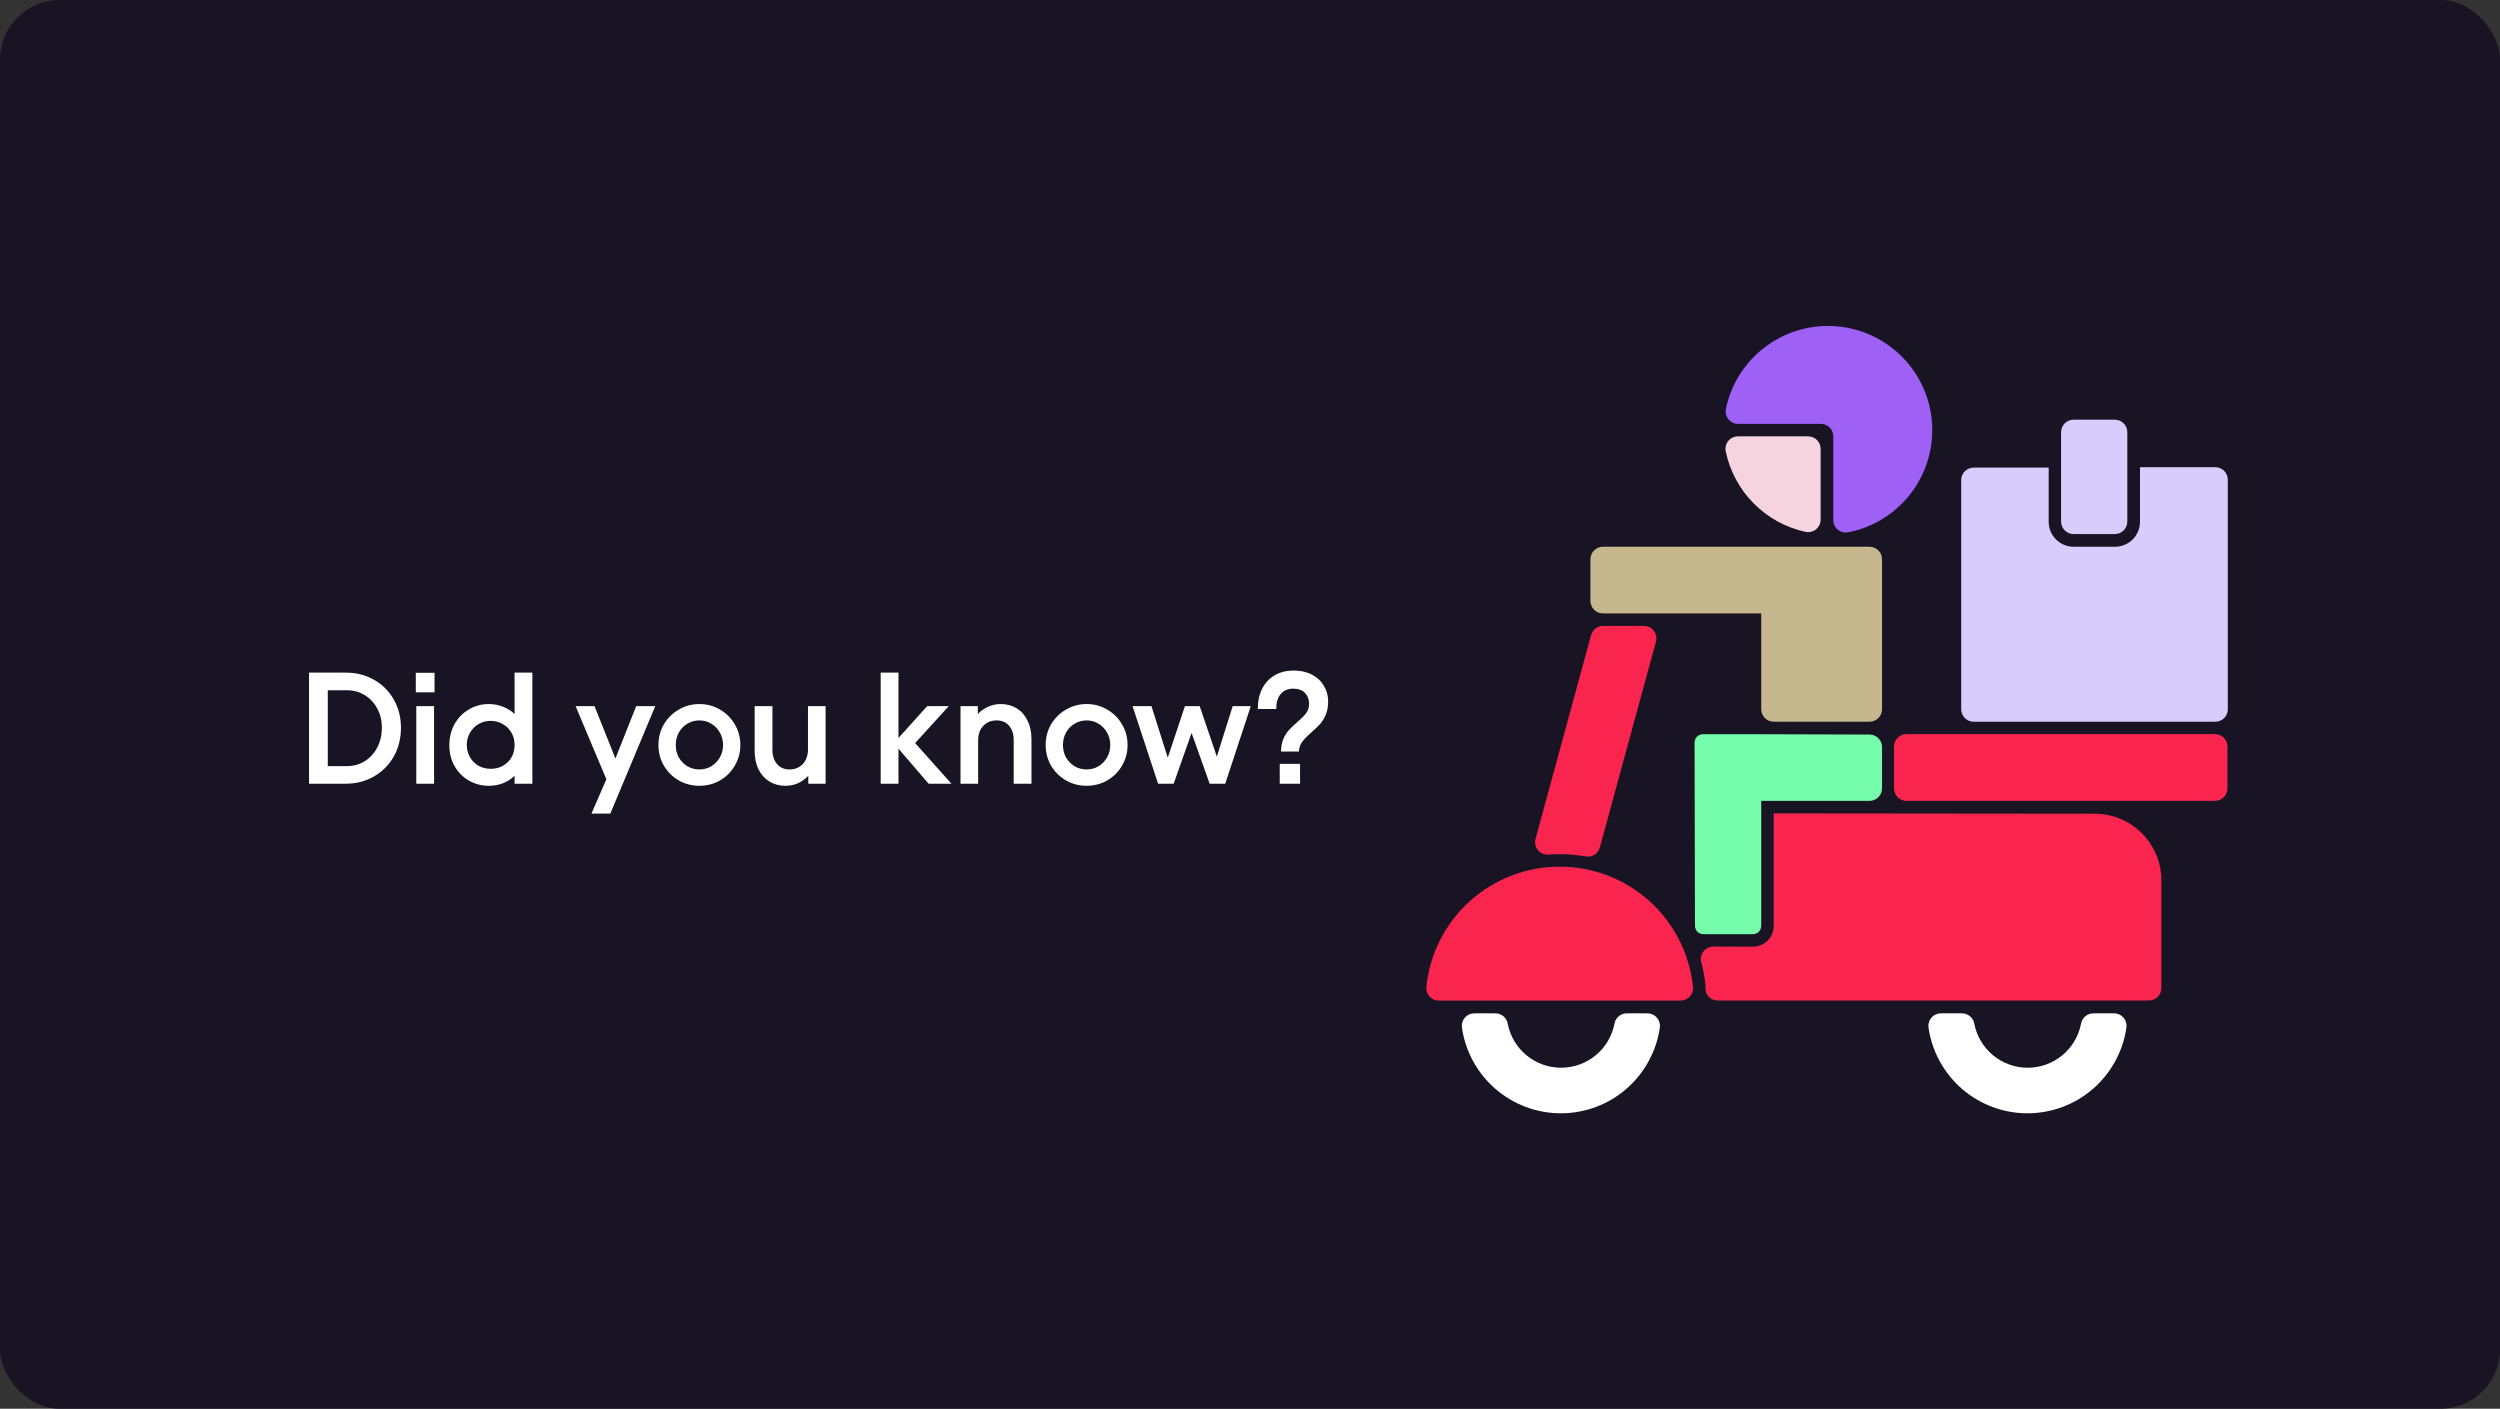
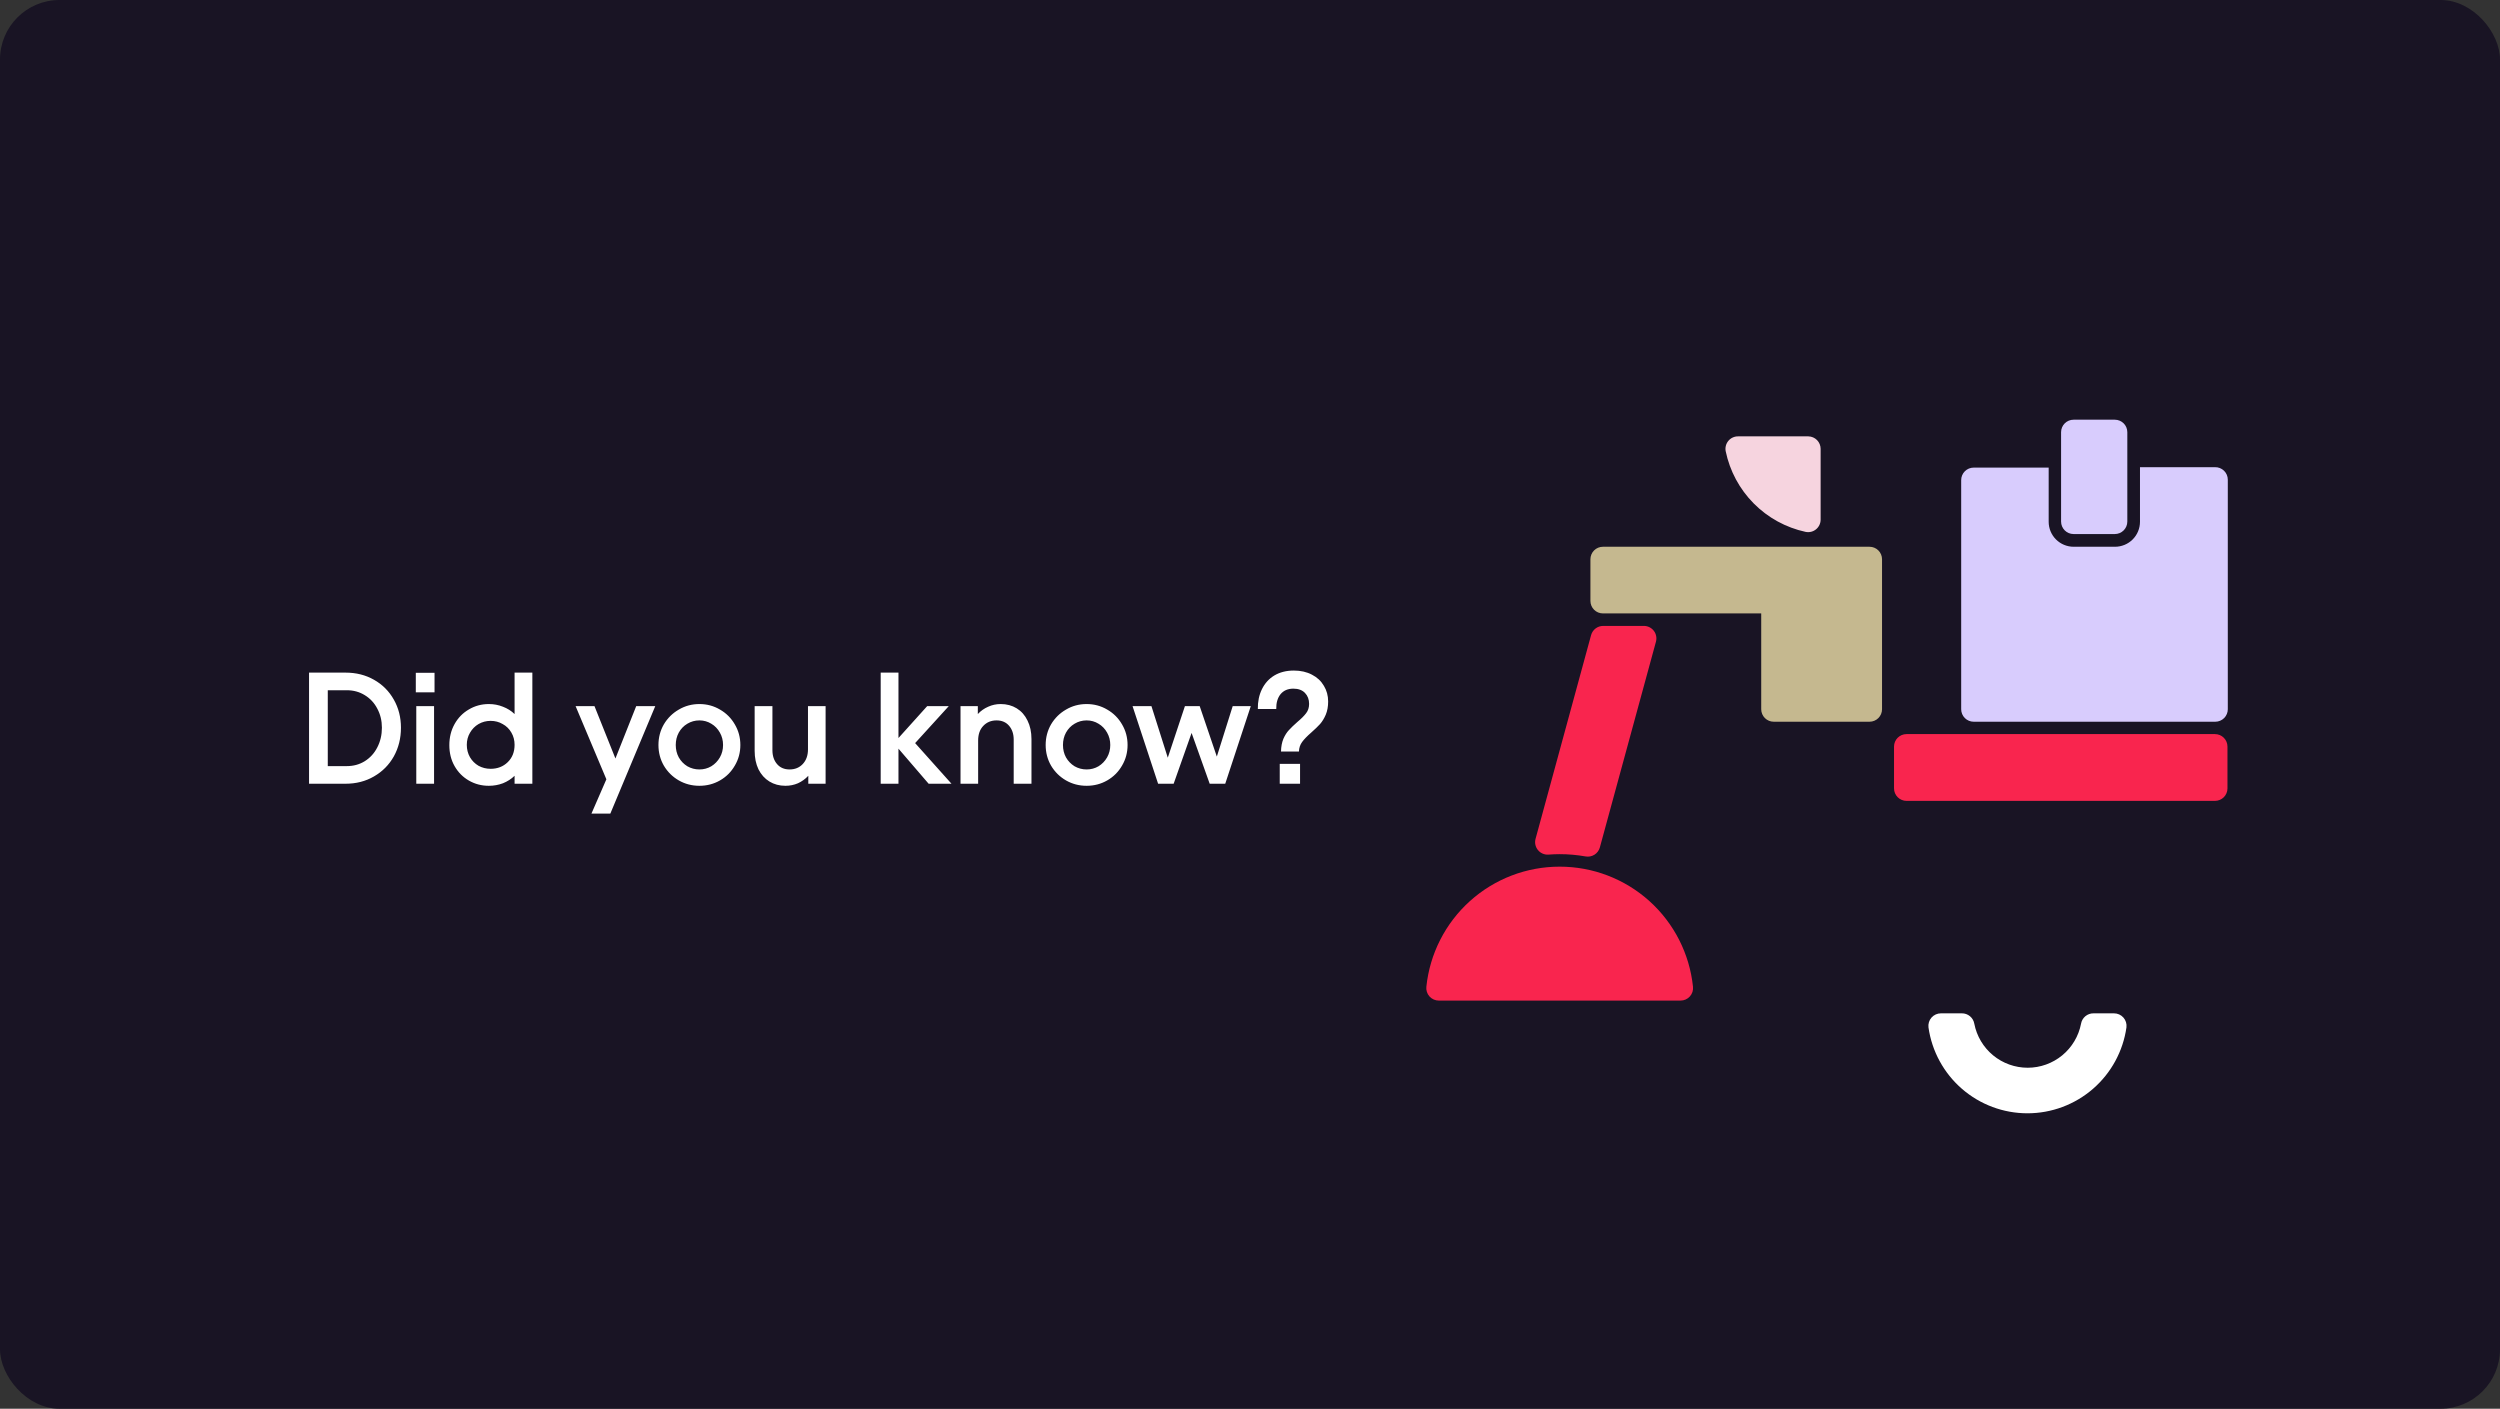
<svg xmlns="http://www.w3.org/2000/svg" width="504" height="284" viewBox="0 0 504 284" fill="none">
  <rect x="0" y="0" width="504" height="284" fill="#333333" stroke="none" />
  <rect width="504" height="284" rx="12" fill="#191424" />
  <g clip-path="url(#clip0_433_1194)">
    <path d="M476 38H261V253H476V38Z" fill="#191424" />
    <path d="M314.431 174.718C307.752 174.713 301.308 177.184 296.345 181.653C291.381 186.121 288.25 192.271 287.556 198.914C287.515 199.268 287.551 199.627 287.659 199.966C287.767 200.306 287.947 200.618 288.185 200.883C288.423 201.148 288.714 201.36 289.04 201.504C289.366 201.648 289.719 201.721 290.075 201.719H338.786C339.143 201.721 339.495 201.648 339.821 201.504C340.147 201.36 340.439 201.148 340.677 200.883C340.915 200.618 341.094 200.306 341.203 199.966C341.311 199.627 341.346 199.268 341.306 198.914C340.612 192.271 337.481 186.121 332.517 181.653C327.553 177.184 321.11 174.713 314.431 174.718Z" fill="#F9254E" />
    <path d="M446.538 147.994H384.356C382.964 147.994 381.836 149.122 381.836 150.514V158.937C381.836 160.329 382.964 161.457 384.356 161.457H446.538C447.929 161.457 449.058 160.329 449.058 158.937V150.514C449.058 149.122 447.929 147.994 446.538 147.994Z" fill="#F9254E" />
-     <path d="M370.18 65.782C365.09 65.372 360.025 66.831 355.933 69.885C351.841 72.94 349.003 77.381 347.949 82.377C347.866 82.746 347.867 83.129 347.952 83.498C348.037 83.866 348.203 84.211 348.44 84.506C348.676 84.801 348.976 85.04 349.317 85.203C349.658 85.367 350.031 85.452 350.41 85.451H367.072C367.74 85.451 368.381 85.717 368.854 86.189C369.326 86.662 369.592 87.302 369.592 87.971V104.835C369.59 105.217 369.675 105.594 369.841 105.938C370.006 106.282 370.248 106.584 370.547 106.821C370.846 107.058 371.196 107.224 371.568 107.306C371.941 107.388 372.328 107.385 372.699 107.295C377.665 106.293 382.101 103.529 385.19 99.513C388.278 95.497 389.81 90.499 389.503 85.442C389.196 80.385 387.071 75.61 383.52 71.997C379.968 68.384 375.23 66.176 370.18 65.782Z" fill="#9F60F5" />
    <path d="M364.561 87.971H350.418C350.043 87.964 349.671 88.041 349.329 88.196C348.987 88.352 348.685 88.582 348.443 88.869C348.202 89.156 348.027 89.494 347.933 89.857C347.839 90.221 347.827 90.6 347.899 90.969C348.723 94.948 350.685 98.602 353.546 101.488C356.407 104.375 360.043 106.368 364.015 107.228C364.381 107.303 364.759 107.295 365.122 107.206C365.485 107.116 365.823 106.947 366.113 106.711C366.402 106.475 366.635 106.177 366.795 105.839C366.956 105.502 367.039 105.133 367.039 104.759V90.482C367.036 89.822 366.776 89.19 366.313 88.72C365.849 88.251 365.22 87.982 364.561 87.971Z" fill="#F6D4DF" />
-     <path d="M327.994 204.289C327.393 204.281 326.808 204.488 326.346 204.873C325.884 205.258 325.575 205.796 325.475 206.389C324.989 208.886 323.65 211.136 321.687 212.754C319.724 214.372 317.26 215.256 314.716 215.256C312.173 215.256 309.708 214.372 307.745 212.754C305.782 211.136 304.443 208.886 303.958 206.389C303.858 205.796 303.549 205.258 303.086 204.873C302.624 204.488 302.04 204.281 301.438 204.289H297.239C296.88 204.286 296.524 204.36 296.195 204.506C295.867 204.652 295.573 204.867 295.334 205.136C295.096 205.405 294.917 205.722 294.811 206.065C294.705 206.409 294.674 206.771 294.72 207.128C295.404 211.932 297.799 216.329 301.465 219.509C305.131 222.69 309.821 224.441 314.674 224.441C319.527 224.441 324.218 222.69 327.883 219.509C331.549 216.329 333.944 211.932 334.629 207.128C334.674 206.771 334.643 206.409 334.537 206.065C334.431 205.722 334.253 205.405 334.014 205.136C333.775 204.867 333.482 204.652 333.153 204.506C332.825 204.36 332.469 204.286 332.109 204.289H327.994Z" fill="white" />
    <path d="M422.057 204.289C421.455 204.281 420.871 204.488 420.408 204.873C419.946 205.258 419.637 205.796 419.537 206.389C419.052 208.886 417.713 211.136 415.75 212.754C413.787 214.372 411.322 215.256 408.779 215.256C406.235 215.256 403.771 214.372 401.808 212.754C399.845 211.136 398.506 208.886 398.02 206.389C397.92 205.796 397.611 205.258 397.149 204.873C396.687 204.488 396.102 204.281 395.501 204.289H391.302C390.942 204.286 390.586 204.36 390.258 204.506C389.929 204.652 389.636 204.867 389.397 205.136C389.158 205.405 388.98 205.722 388.874 206.065C388.768 206.409 388.736 206.771 388.782 207.128C389.467 211.932 391.862 216.329 395.528 219.509C399.193 222.69 403.884 224.441 408.737 224.441C413.59 224.441 418.28 222.69 421.946 219.509C425.612 216.329 428.007 211.932 428.691 207.128C428.737 206.771 428.706 206.409 428.6 206.065C428.494 205.722 428.315 205.405 428.077 205.136C427.838 204.867 427.544 204.652 427.216 204.506C426.887 204.36 426.531 204.286 426.172 204.289H422.057Z" fill="white" />
    <path d="M426.348 84.611H418.034C416.642 84.611 415.514 85.739 415.514 87.131V105.146C415.514 106.537 416.642 107.665 418.034 107.665H426.348C427.74 107.665 428.868 106.537 428.868 105.146V87.131C428.868 85.739 427.74 84.611 426.348 84.611Z" fill="#D8CCFD" />
    <path d="M446.538 94.186H431.421V105.187C431.421 106.524 430.89 107.806 429.945 108.751C429 109.696 427.718 110.226 426.382 110.226H418.051C416.714 110.226 415.433 109.696 414.488 108.751C413.543 107.806 413.012 106.524 413.012 105.187V94.269H397.895C397.226 94.269 396.585 94.535 396.113 95.007C395.64 95.48 395.375 96.121 395.375 96.789V142.98C395.375 143.649 395.64 144.289 396.113 144.762C396.585 145.234 397.226 145.5 397.895 145.5H446.605C447.274 145.5 447.915 145.234 448.387 144.762C448.86 144.289 449.125 143.649 449.125 142.98V96.705C449.125 96.368 449.058 96.035 448.927 95.725C448.796 95.415 448.605 95.134 448.363 94.899C448.122 94.664 447.837 94.48 447.523 94.358C447.21 94.235 446.875 94.177 446.538 94.186Z" fill="#D8CCFD" />
    <path d="M314.431 172.199C316.171 172.2 317.907 172.352 319.621 172.652C320.243 172.772 320.887 172.654 321.425 172.321C321.964 171.988 322.357 171.465 322.527 170.855L333.84 129.367C333.942 128.992 333.956 128.6 333.882 128.219C333.807 127.838 333.646 127.48 333.41 127.172C333.174 126.864 332.871 126.615 332.523 126.443C332.175 126.272 331.792 126.183 331.404 126.184H323.199C322.646 126.183 322.107 126.364 321.667 126.699C321.227 127.035 320.909 127.506 320.763 128.04L309.568 169.108C309.462 169.495 309.449 169.901 309.532 170.294C309.614 170.687 309.789 171.054 310.042 171.365C310.295 171.677 310.619 171.923 310.987 172.084C311.354 172.245 311.755 172.316 312.155 172.291C312.902 172.232 313.667 172.199 314.431 172.199Z" fill="#F9254E" />
-     <path d="M353.383 190.852C354.497 190.852 355.565 190.409 356.352 189.622C357.14 188.834 357.582 187.766 357.582 186.652V163.977L422.292 164.044C425.856 164.044 429.274 165.459 431.794 167.98C434.314 170.5 435.729 173.917 435.729 177.481V199.183C435.729 199.851 435.464 200.492 434.992 200.964C434.519 201.437 433.878 201.702 433.21 201.702H346.211C345.887 201.697 345.569 201.627 345.273 201.497C344.977 201.367 344.71 201.179 344.488 200.944C344.266 200.709 344.093 200.433 343.979 200.13C343.865 199.828 343.813 199.506 343.825 199.183C343.838 199.004 343.838 198.824 343.825 198.645C343.672 197.091 343.391 195.552 342.986 194.043C342.877 193.667 342.858 193.272 342.929 192.887C343 192.503 343.16 192.14 343.396 191.828C343.631 191.516 343.936 191.263 344.286 191.089C344.636 190.915 345.022 190.825 345.413 190.826L353.383 190.852Z" fill="#F9254E" />
    <path d="M357.582 145.5H376.898C377.567 145.5 378.208 145.235 378.68 144.762C379.153 144.29 379.418 143.649 379.418 142.98V112.746C379.418 112.078 379.153 111.437 378.68 110.965C378.208 110.492 377.567 110.227 376.898 110.227H323.148C322.48 110.227 321.839 110.492 321.367 110.965C320.894 111.437 320.629 112.078 320.629 112.746V121.145C320.629 121.813 320.894 122.454 321.367 122.926C321.839 123.399 322.48 123.664 323.148 123.664H355.062V142.98C355.062 143.649 355.328 144.29 355.8 144.762C356.273 145.235 356.914 145.5 357.582 145.5Z" fill="#C5B88F" />
-     <path d="M376.898 148.087C377.567 148.087 378.208 148.352 378.68 148.825C379.153 149.297 379.418 149.938 379.418 150.606V158.938C379.418 159.606 379.153 160.247 378.68 160.719C378.208 161.192 377.567 161.457 376.898 161.457H355.062V186.652C355.062 187.098 354.886 187.525 354.571 187.84C354.256 188.155 353.828 188.332 353.383 188.332H343.389C342.943 188.332 342.516 188.155 342.201 187.84C341.886 187.525 341.709 187.098 341.709 186.652L341.625 149.699C341.625 149.254 341.802 148.827 342.117 148.511C342.432 148.196 342.859 148.02 343.305 148.02H355.062L376.898 148.087Z" fill="#75FDAC" />
  </g>
  <path d="M69.664 135.6C71.797 135.6 73.707 136.08 75.392 137.04C77.099 138 78.432 139.333 79.392 141.04C80.352 142.725 80.832 144.613 80.832 146.704C80.832 148.837 80.352 150.768 79.392 152.496C78.432 154.203 77.099 155.547 75.392 156.528C73.707 157.509 71.797 158 69.664 158H62.304V135.6H69.664ZM69.92 154.448C71.264 154.448 72.469 154.117 73.536 153.456C74.624 152.773 75.467 151.845 76.064 150.672C76.683 149.477 76.992 148.155 76.992 146.704C76.992 145.296 76.683 144.016 76.064 142.864C75.467 141.712 74.624 140.805 73.536 140.144C72.469 139.483 71.264 139.152 69.92 139.152H66.08V154.448H69.92ZM87.506 142.352V158H83.922V142.352H87.506ZM87.602 135.632V139.568H83.826V135.632H87.602ZM98.555 158.416C97.083 158.416 95.739 158.064 94.523 157.36C93.307 156.656 92.347 155.685 91.643 154.448C90.939 153.211 90.587 151.803 90.587 150.224C90.587 148.645 90.939 147.227 91.643 145.968C92.347 144.709 93.307 143.728 94.523 143.024C95.739 142.299 97.083 141.936 98.555 141.936C99.558 141.936 100.507 142.117 101.403 142.48C102.299 142.821 103.078 143.312 103.739 143.952V135.6H107.323V158H103.739V156.4C103.078 157.04 102.299 157.541 101.403 157.904C100.507 158.245 99.558 158.416 98.555 158.416ZM94.107 150.16C94.107 151.077 94.321 151.909 94.747 152.656C95.174 153.381 95.75 153.957 96.475 154.384C97.222 154.789 98.033 154.992 98.907 154.992C100.294 154.992 101.446 154.544 102.363 153.648C103.281 152.752 103.739 151.589 103.739 150.16C103.739 149.243 103.526 148.421 103.099 147.696C102.673 146.949 102.086 146.373 101.339 145.968C100.614 145.541 99.803 145.328 98.907 145.328C98.033 145.328 97.222 145.541 96.475 145.968C95.75 146.395 95.174 146.981 94.747 147.728C94.321 148.453 94.107 149.264 94.107 150.16ZM119.846 142.352L124.07 152.912L128.262 142.352H132.102L123.046 164.016H119.238L122.246 157.104L116.038 142.352H119.846ZM141 158.416C139.485 158.416 138.098 158.053 136.84 157.328C135.581 156.603 134.578 155.611 133.832 154.352C133.106 153.093 132.743 151.707 132.743 150.192C132.743 148.677 133.106 147.291 133.832 146.032C134.578 144.773 135.581 143.781 136.84 143.056C138.098 142.309 139.485 141.936 141 141.936C142.514 141.936 143.901 142.309 145.16 143.056C146.418 143.781 147.41 144.773 148.135 146.032C148.882 147.291 149.256 148.677 149.256 150.192C149.256 151.707 148.882 153.093 148.135 154.352C147.41 155.611 146.418 156.603 145.16 157.328C143.901 158.053 142.514 158.416 141 158.416ZM136.232 150.192C136.232 151.109 136.434 151.941 136.84 152.688C137.266 153.435 137.842 154.032 138.568 154.48C139.314 154.907 140.125 155.12 141 155.12C141.874 155.12 142.674 154.907 143.4 154.48C144.125 154.032 144.701 153.435 145.128 152.688C145.554 151.941 145.768 151.109 145.768 150.192C145.768 149.275 145.554 148.443 145.128 147.696C144.701 146.928 144.125 146.331 143.4 145.904C142.674 145.456 141.874 145.232 141 145.232C140.125 145.232 139.314 145.456 138.568 145.904C137.842 146.331 137.266 146.928 136.84 147.696C136.434 148.443 136.232 149.275 136.232 150.192ZM166.441 158H162.953V156.4C162.355 157.04 161.662 157.541 160.873 157.904C160.083 158.245 159.241 158.416 158.345 158.416C157.129 158.416 156.051 158.128 155.113 157.552C154.174 156.976 153.438 156.155 152.905 155.088C152.393 154.021 152.137 152.773 152.137 151.344V142.352H155.721V151.248C155.721 152.379 156.03 153.307 156.649 154.032C157.267 154.757 158.11 155.12 159.177 155.12C160.265 155.12 161.15 154.757 161.833 154.032C162.537 153.285 162.889 152.293 162.889 151.056V142.352H166.441V158ZM177.547 135.6H181.131V148.784L186.923 142.352H191.275L184.491 149.808L191.819 158H187.211L181.131 150.928V158H177.547V135.6ZM193.641 142.352H197.129V143.952C197.726 143.312 198.42 142.821 199.209 142.48C199.998 142.117 200.841 141.936 201.737 141.936C202.953 141.936 204.03 142.224 204.969 142.8C205.908 143.376 206.633 144.197 207.145 145.264C207.678 146.331 207.945 147.579 207.945 149.008V158H204.361V149.104C204.361 147.973 204.052 147.045 203.433 146.32C202.814 145.595 201.972 145.232 200.905 145.232C199.817 145.232 198.921 145.605 198.217 146.352C197.534 147.077 197.193 148.059 197.193 149.296V158H193.641V142.352ZM219.062 158.416C217.547 158.416 216.161 158.053 214.902 157.328C213.643 156.603 212.641 155.611 211.894 154.352C211.169 153.093 210.806 151.707 210.806 150.192C210.806 148.677 211.169 147.291 211.894 146.032C212.641 144.773 213.643 143.781 214.902 143.056C216.161 142.309 217.547 141.936 219.062 141.936C220.577 141.936 221.963 142.309 223.222 143.056C224.481 143.781 225.473 144.773 226.198 146.032C226.945 147.291 227.318 148.677 227.318 150.192C227.318 151.707 226.945 153.093 226.198 154.352C225.473 155.611 224.481 156.603 223.222 157.328C221.963 158.053 220.577 158.416 219.062 158.416ZM214.294 150.192C214.294 151.109 214.497 151.941 214.902 152.688C215.329 153.435 215.905 154.032 216.63 154.48C217.377 154.907 218.187 155.12 219.062 155.12C219.937 155.12 220.737 154.907 221.462 154.48C222.187 154.032 222.763 153.435 223.19 152.688C223.617 151.941 223.83 151.109 223.83 150.192C223.83 149.275 223.617 148.443 223.19 147.696C222.763 146.928 222.187 146.331 221.462 145.904C220.737 145.456 219.937 145.232 219.062 145.232C218.187 145.232 217.377 145.456 216.63 145.904C215.905 146.331 215.329 146.928 214.902 147.696C214.497 148.443 214.294 149.275 214.294 150.192ZM228.321 142.352H232.129L235.425 152.752L238.881 142.352H241.857L245.313 152.528L248.513 142.352H252.161L247.009 158H243.873L240.225 147.76L236.609 158H233.473L228.321 142.352ZM260.843 135.184C262.23 135.184 263.446 135.461 264.491 136.016C265.536 136.549 266.336 137.296 266.891 138.256C267.467 139.195 267.755 140.251 267.755 141.424C267.755 142.427 267.595 143.312 267.275 144.08C266.955 144.827 266.571 145.456 266.123 145.968C265.675 146.459 265.078 147.035 264.331 147.696C263.52 148.4 262.912 149.029 262.507 149.584C262.102 150.139 261.888 150.779 261.867 151.504H258.251C258.272 150.523 258.432 149.669 258.731 148.944C259.051 148.219 259.424 147.632 259.851 147.184C260.278 146.715 260.843 146.171 261.547 145.552C262.336 144.891 262.923 144.304 263.307 143.792C263.712 143.28 263.915 142.651 263.915 141.904C263.915 141.008 263.638 140.272 263.083 139.696C262.528 139.12 261.75 138.832 260.747 138.832C259.638 138.832 258.774 139.205 258.155 139.952C257.558 140.699 257.27 141.691 257.291 142.928H253.579C253.558 141.435 253.835 140.101 254.411 138.928C254.987 137.755 255.819 136.837 256.907 136.176C258.016 135.515 259.328 135.184 260.843 135.184ZM257.995 154H262.091V158H257.995V154Z" fill="white" />
  <defs>
    <clipPath id="clip0_433_1194">
      <rect width="215" height="215" fill="white" transform="translate(261 38)" />
    </clipPath>
  </defs>
</svg>